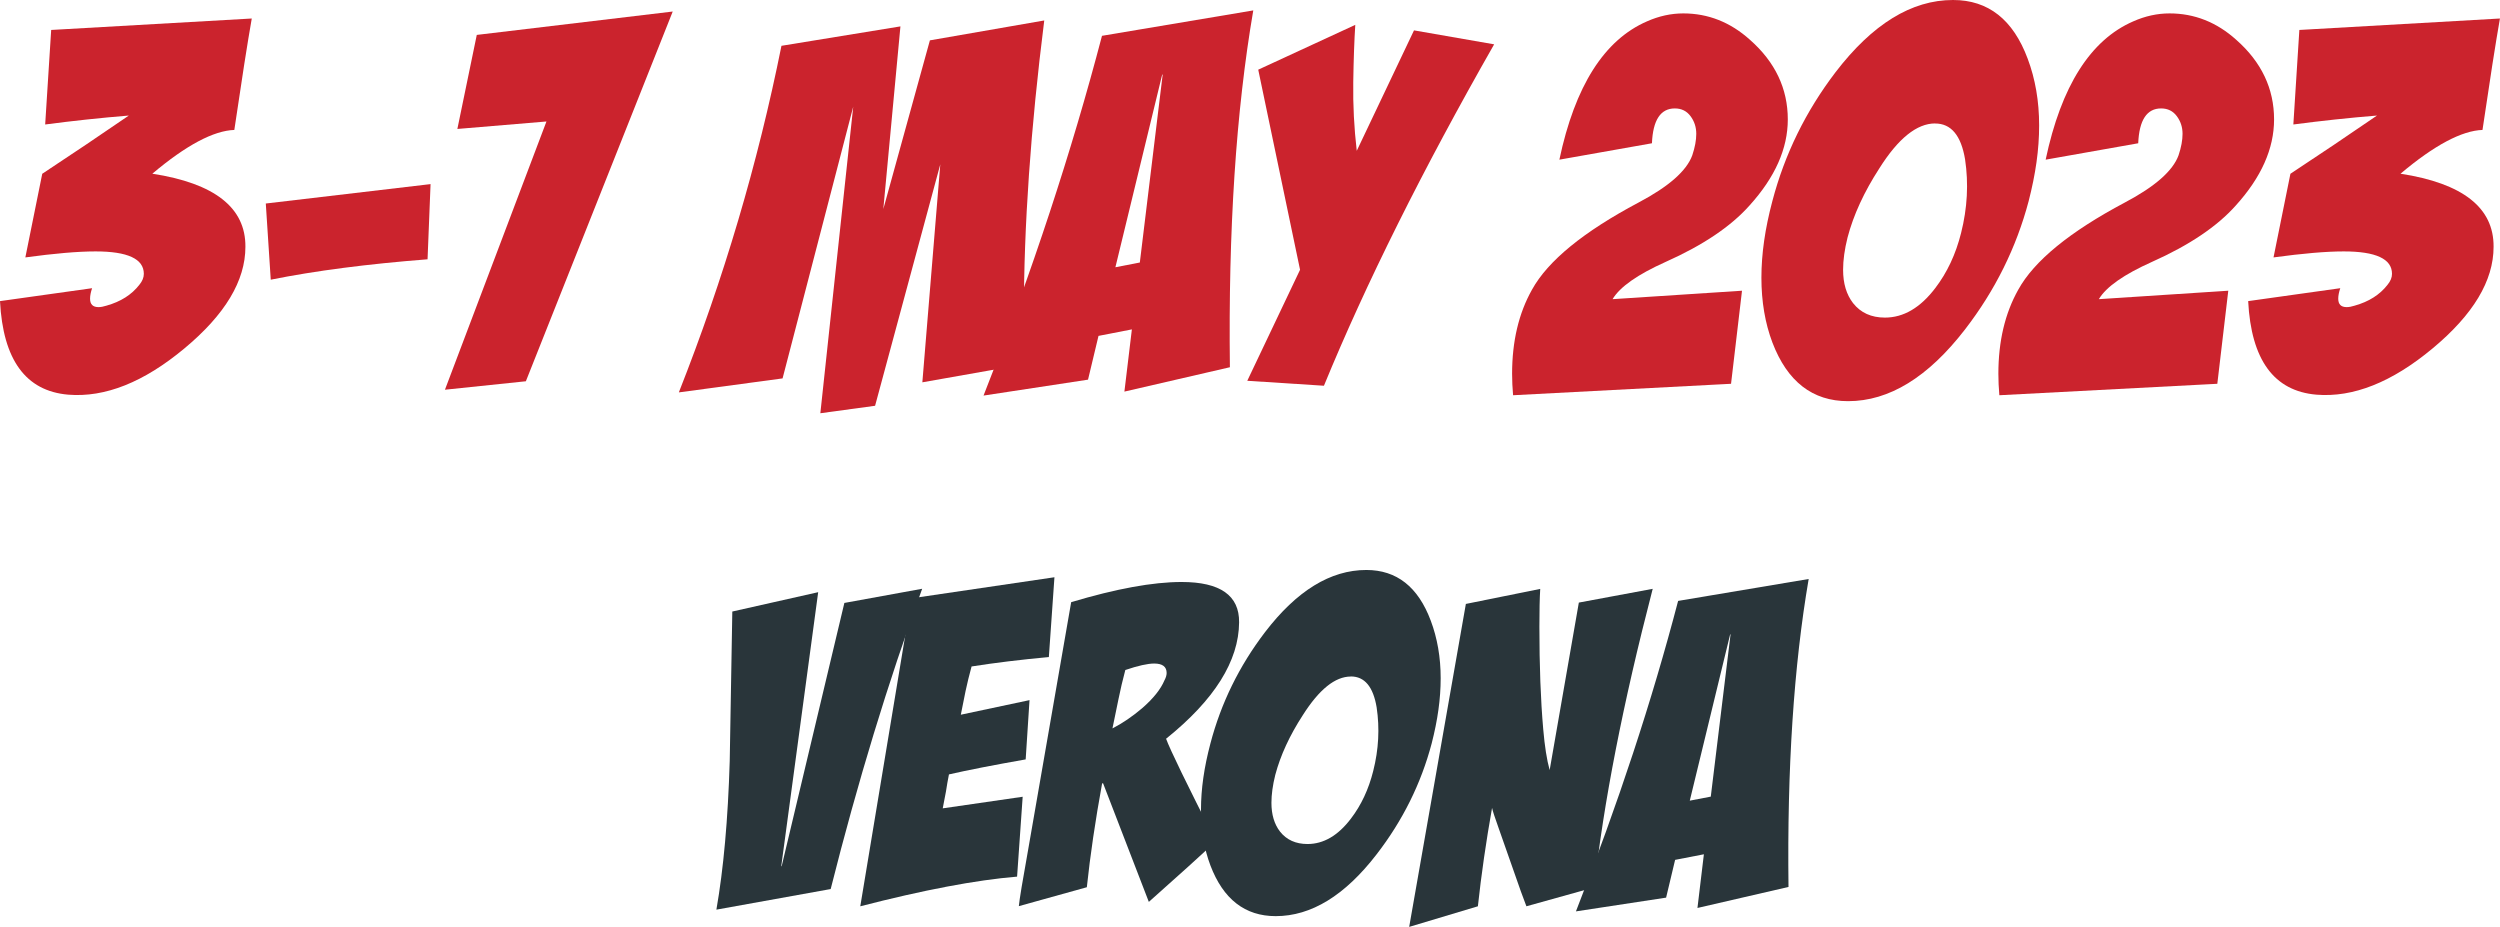
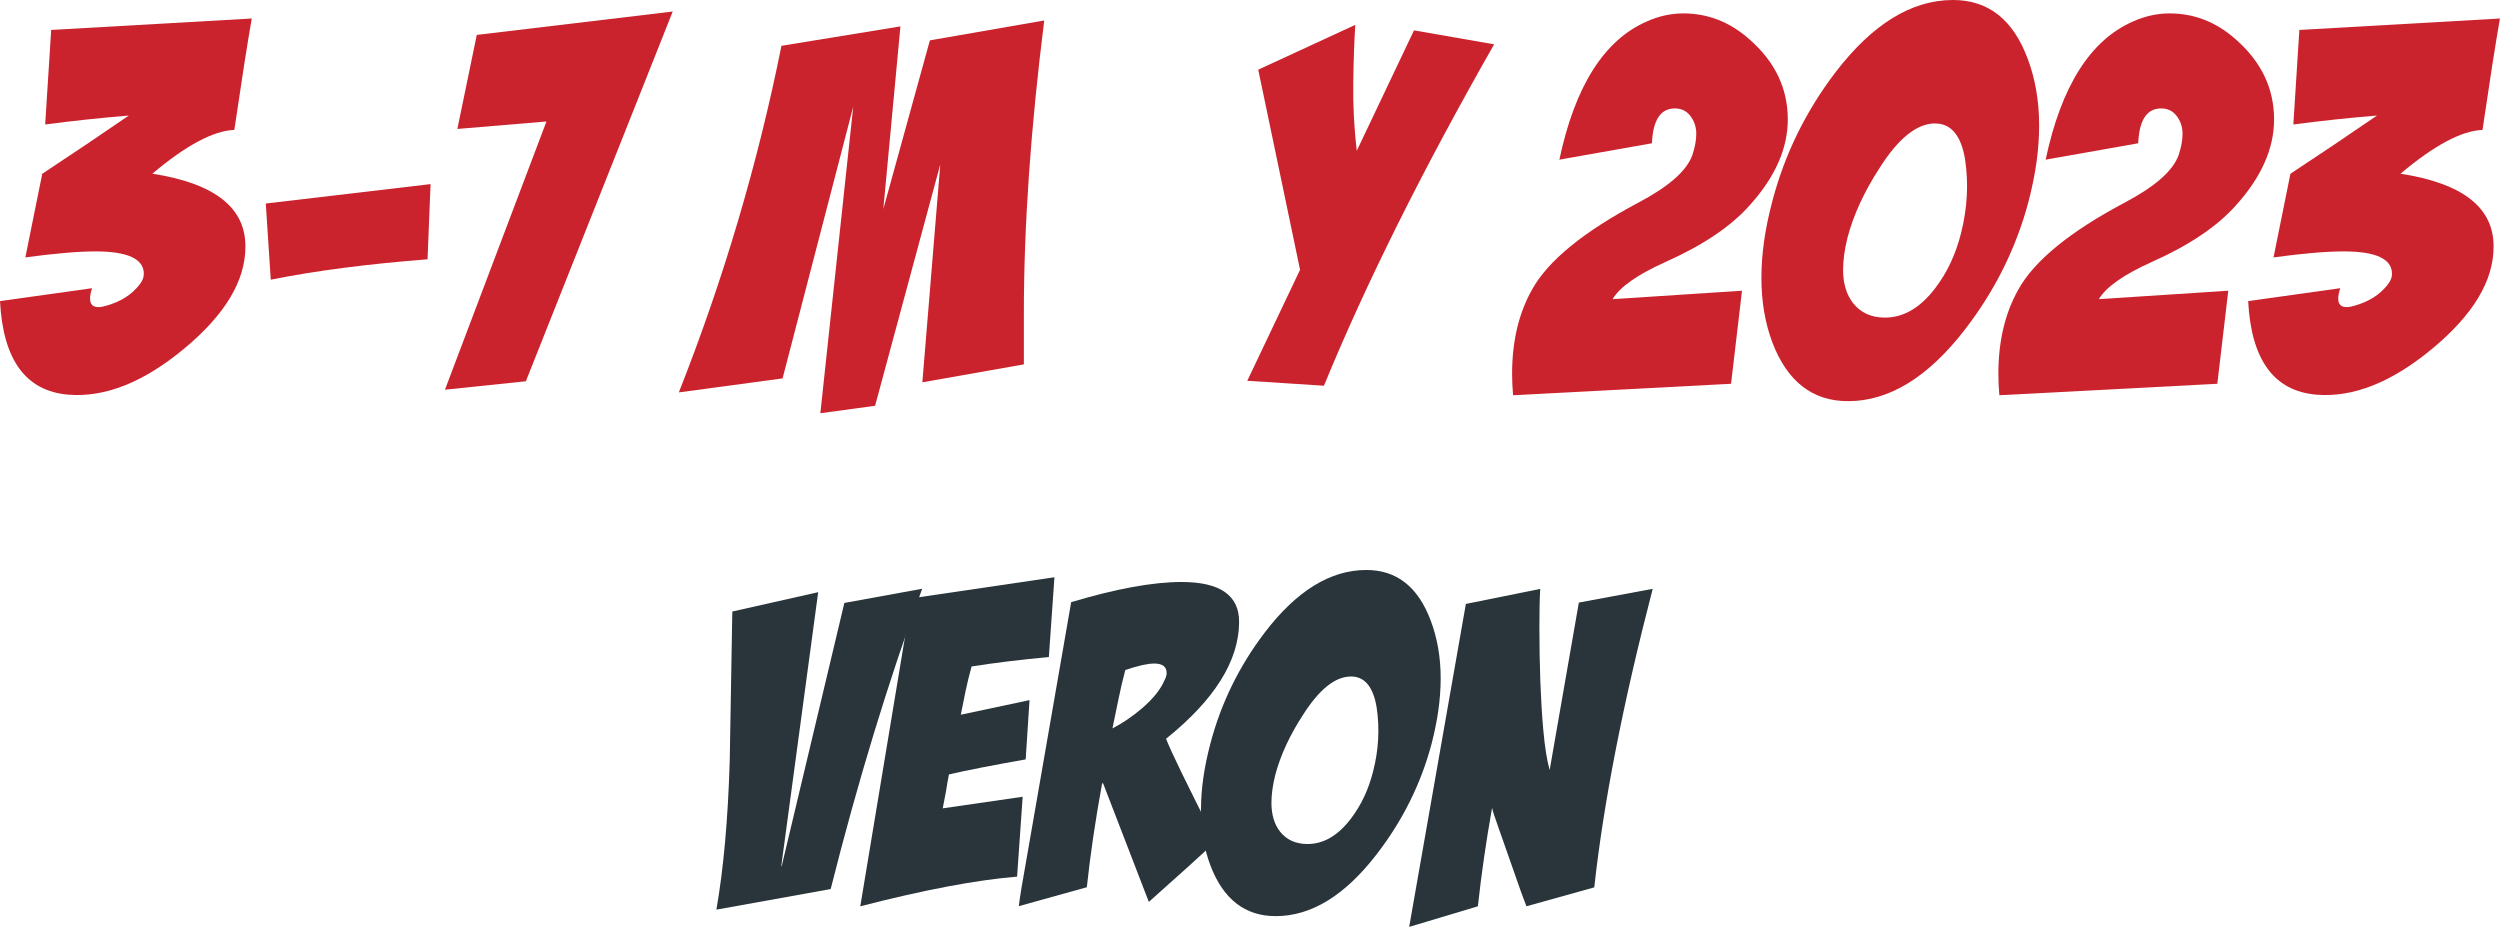
<svg xmlns="http://www.w3.org/2000/svg" id="Livello_2" viewBox="0 0 358.08 132.76">
  <defs>
    <style>.cls-1{fill:#cb232d;}.cls-2{fill:#29353a;}.cls-3{isolation:isolate;}</style>
  </defs>
  <g id="Livello_1-2">
    <g id="_3-7_may_2023_VERONA" class="cls-3">
      <g class="cls-3">
        <path class="cls-1" d="m33.58,18.61c-2.99.1-6.92,2.19-11.76,6.27,8.93,1.38,13.38,4.87,13.33,10.48,0,4.85-2.91,9.7-8.73,14.54-5.82,4.85-11.37,7.06-16.65,6.63-6.08-.52-9.34-4.99-9.77-13.4l13.19-1.85c-.19.57-.29,1.07-.29,1.5,0,.81.4,1.21,1.21,1.21.33,0,.71-.07,1.14-.21,2.04-.57,3.61-1.57,4.71-2.99.43-.52.64-1.04.64-1.57,0-2.14-2.31-3.21-6.92-3.21-2.52,0-5.87.29-10.05.86l2.42-11.98c4.32-2.85,8.46-5.63,12.4-8.34-4.04.33-8.03.76-11.98,1.28l.86-13.54,28.73-1.64c-.62,3.52-1.45,8.84-2.5,15.97Z" />
        <path class="cls-1" d="m61.24,37.14c-8.6.67-16.09,1.64-22.46,2.92l-.71-10.91,23.6-2.78-.43,10.76Z" />
        <path class="cls-1" d="m96.36,1.64l-21.04,52.97-11.59,1.21,14.54-38.42-12.76,1.07,2.78-13.47,28.07-3.35Z" />
        <path class="cls-1" d="m97.24,56.18c6.42-16.25,11.31-32.79,14.69-49.62l17.04-2.78-2.45,26.16,6.67-24.16,16.38-2.85c-1.95,15.49-2.92,29.47-2.92,41.92v7.34l-14.54,2.57,2.57-31.22-9.34,34.58-7.84,1.07,4.71-43.91-10.12,38.92-14.83,2Z" />
-         <path class="cls-1" d="m140.87,56.67c6.99-17.82,12.64-35,16.97-51.54l21.67-3.64c-2.47,14.4-3.59,31.44-3.35,51.11l-15.11,3.49,1.07-8.91-4.78.93-1.5,6.27-14.97,2.28Zm22.39-19.07l3.27-26.91h-.07l-6.7,27.59,3.5-.68Z" />
        <path class="cls-1" d="m202.53,4.35l11.48,2c-10.27,18.01-18.39,34.31-24.38,48.9l-10.98-.71,7.56-15.9-5.99-28.66,13.9-6.42c-.14,2.19-.24,4.92-.29,8.2-.05,3.28.12,6.56.5,9.84l8.2-17.25Z" />
        <path class="cls-1" d="m223.35,22.88c2.23-10.55,6.42-17.16,12.55-19.82,1.71-.76,3.45-1.14,5.2-1.14,3.56,0,6.75,1.26,9.55,3.78,3.61,3.18,5.42,6.99,5.42,11.41,0,4.18-1.83,8.29-5.49,12.33-2.66,2.99-6.65,5.68-11.98,8.06-4.04,1.81-6.58,3.59-7.63,5.35l18.54-1.21-1.57,13.33-31.22,1.64c-.09-1.04-.14-2.07-.14-3.07,0-4.66.95-8.67,2.85-12.05,2.28-4.13,7.37-8.29,15.26-12.48,4.32-2.28,6.89-4.54,7.7-6.77.38-1.14.57-2.16.57-3.07,0-.95-.27-1.79-.82-2.53-.55-.74-1.3-1.11-2.25-1.11-2.04,0-3.14,1.66-3.28,4.99l-13.26,2.35Z" />
        <path class="cls-1" d="m279.74,0c5.04,0,8.6,2.8,10.69,8.41,1.09,2.9,1.64,6.08,1.64,9.55s-.5,6.94-1.5,10.84c-1.76,6.65-4.8,12.79-9.12,18.39-5.28,6.84-10.86,10.27-16.75,10.27-5.09,0-8.7-2.8-10.84-8.41-1.04-2.76-1.57-5.85-1.57-9.27s.52-7.03,1.57-10.98c1.76-6.7,4.78-12.86,9.05-18.46,5.28-6.89,10.88-10.34,16.82-10.34Zm-2.57,17.68c-2.61,0-5.28,2.14-7.98,6.42-2.19,3.38-3.71,6.68-4.56,9.91-.43,1.71-.64,3.26-.64,4.63,0,1.95.47,3.54,1.43,4.78,1.09,1.38,2.61,2.07,4.56,2.07,2.66,0,5.06-1.4,7.2-4.21,1.71-2.23,2.95-4.87,3.71-7.91.9-3.56,1.09-7.08.57-10.55-.57-3.42-2-5.13-4.28-5.13Z" />
        <path class="cls-1" d="m293,22.88c2.23-10.55,6.42-17.16,12.55-19.82,1.71-.76,3.45-1.14,5.2-1.14,3.56,0,6.75,1.26,9.55,3.78,3.61,3.18,5.42,6.99,5.42,11.41,0,4.18-1.83,8.29-5.49,12.33-2.66,2.99-6.65,5.68-11.98,8.06-4.04,1.81-6.58,3.59-7.63,5.35l18.54-1.21-1.57,13.33-31.22,1.64c-.09-1.04-.14-2.07-.14-3.07,0-4.66.95-8.67,2.85-12.05,2.28-4.13,7.37-8.29,15.26-12.48,4.32-2.28,6.89-4.54,7.7-6.77.38-1.14.57-2.16.57-3.07,0-.95-.27-1.79-.82-2.53-.55-.74-1.3-1.11-2.25-1.11-2.04,0-3.14,1.66-3.28,4.99l-13.26,2.35Z" />
        <path class="cls-1" d="m355.59,18.61c-2.99.1-6.92,2.19-11.76,6.27,8.93,1.38,13.38,4.87,13.33,10.48,0,4.85-2.91,9.7-8.73,14.54-5.82,4.85-11.37,7.06-16.65,6.63-6.08-.52-9.34-4.99-9.77-13.4l13.19-1.85c-.19.57-.29,1.07-.29,1.5,0,.81.4,1.21,1.21,1.21.33,0,.71-.07,1.14-.21,2.04-.57,3.61-1.57,4.71-2.99.43-.52.64-1.04.64-1.57,0-2.14-2.31-3.21-6.92-3.21-2.52,0-5.87.29-10.05.86l2.42-11.98c4.32-2.85,8.46-5.63,12.4-8.34-4.04.33-8.03.76-11.98,1.28l.86-13.54,28.73-1.64c-.62,3.52-1.45,8.84-2.5,15.97Z" />
      </g>
      <g class="cls-3">
        <path class="cls-2" d="m132.08,84.34c-4.88,13.37-9.25,27.71-13.1,43l-16.37,2.95c1.02-5.82,1.66-12.92,1.91-21.29l.37-21.41,12.3-2.77-5.29,39.25h.06l8.98-37.71,11.14-2.03Z" />
        <path class="cls-2" d="m139.16,95.46c-.33,1.19-.61,2.37-.86,3.52l-.68,3.39,9.84-2.09-.55,8.49c-4.67.82-8.33,1.54-10.99,2.15-.16.82-.31,1.64-.43,2.46l-.46,2.4,11.45-1.66-.8,11.44c-5.91.49-13.39,1.91-22.46,4.25l7.32-44.11,20.49-3.02-.8,11.43c-4.02.37-7.71.82-11.08,1.35Z" />
        <path class="cls-2" d="m153.43,86.25c6.44-1.93,11.71-2.89,15.81-2.89,5.54,0,8.28,1.93,8.24,5.78-.04,5.54-3.53,11.1-10.46,16.67.57,1.56,2.95,6.46,7.14,14.7-2.12,1.97-5.33,4.86-9.61,8.67l-6.55-16.98h-.06s-.08,0-.08,0c-.98,5.37-1.71,10.33-2.19,14.88l-9.74,2.71c.08-.9.53-3.63,1.35-8.18l6.15-35.38Zm7.75,9.72c-.37,1.39-.7,2.79-.98,4.18l-.86,4.18c1.44-.74,2.85-1.7,4.25-2.89,1.6-1.39,2.67-2.73,3.2-4,.2-.37.31-.72.31-1.05,0-.9-.6-1.35-1.78-1.35-.94,0-2.32.31-4.12.92Z" />
        <path class="cls-2" d="m195.7,81.64c4.35,0,7.42,2.42,9.23,7.26.94,2.5,1.42,5.25,1.42,8.24s-.43,5.99-1.29,9.35c-1.52,5.74-4.14,11.03-7.88,15.87-4.55,5.91-9.37,8.86-14.46,8.86-4.39,0-7.51-2.42-9.35-7.26-.9-2.38-1.35-5.04-1.35-8s.45-6.07,1.35-9.47c1.52-5.78,4.12-11.09,7.81-15.93,4.55-5.95,9.39-8.92,14.52-8.92Zm-2.21,15.26c-2.26,0-4.55,1.85-6.89,5.54-1.89,2.91-3.2,5.76-3.94,8.55-.37,1.48-.55,2.81-.55,4,0,1.68.41,3.06,1.23,4.12.94,1.19,2.26,1.78,3.94,1.78,2.3,0,4.37-1.21,6.21-3.63,1.48-1.93,2.54-4.2,3.2-6.83.78-3.08.94-6.11.49-9.11-.49-2.95-1.72-4.43-3.69-4.43Z" />
        <path class="cls-2" d="m209.97,86.5l10.64-2.15c-.08,1.27-.12,3.08-.12,5.41,0,5.58.18,10.48.55,14.7.21,2.42.51,4.37.92,5.84l4.18-23.99,10.58-1.97c-4.27,16.45-7.05,30.7-8.37,42.76l-9.72,2.71c-.04-.08-.31-.8-.8-2.15l-3.2-9.11c-.53-1.48-.84-2.42-.92-2.83-.86,4.84-1.54,9.54-2.03,14.09l-9.84,2.95,8.12-46.27Z" />
-         <path class="cls-2" d="m225.72,130.55c6.03-15.38,10.91-30.21,14.64-44.48l18.7-3.14c-2.13,12.43-3.1,27.13-2.89,44.11l-13.04,3.01.92-7.69-4.12.8-1.29,5.41-12.92,1.97Zm19.32-16.46l2.83-23.22h-.06l-5.78,23.81,3.02-.58Z" />
      </g>
    </g>
  </g>
</svg>